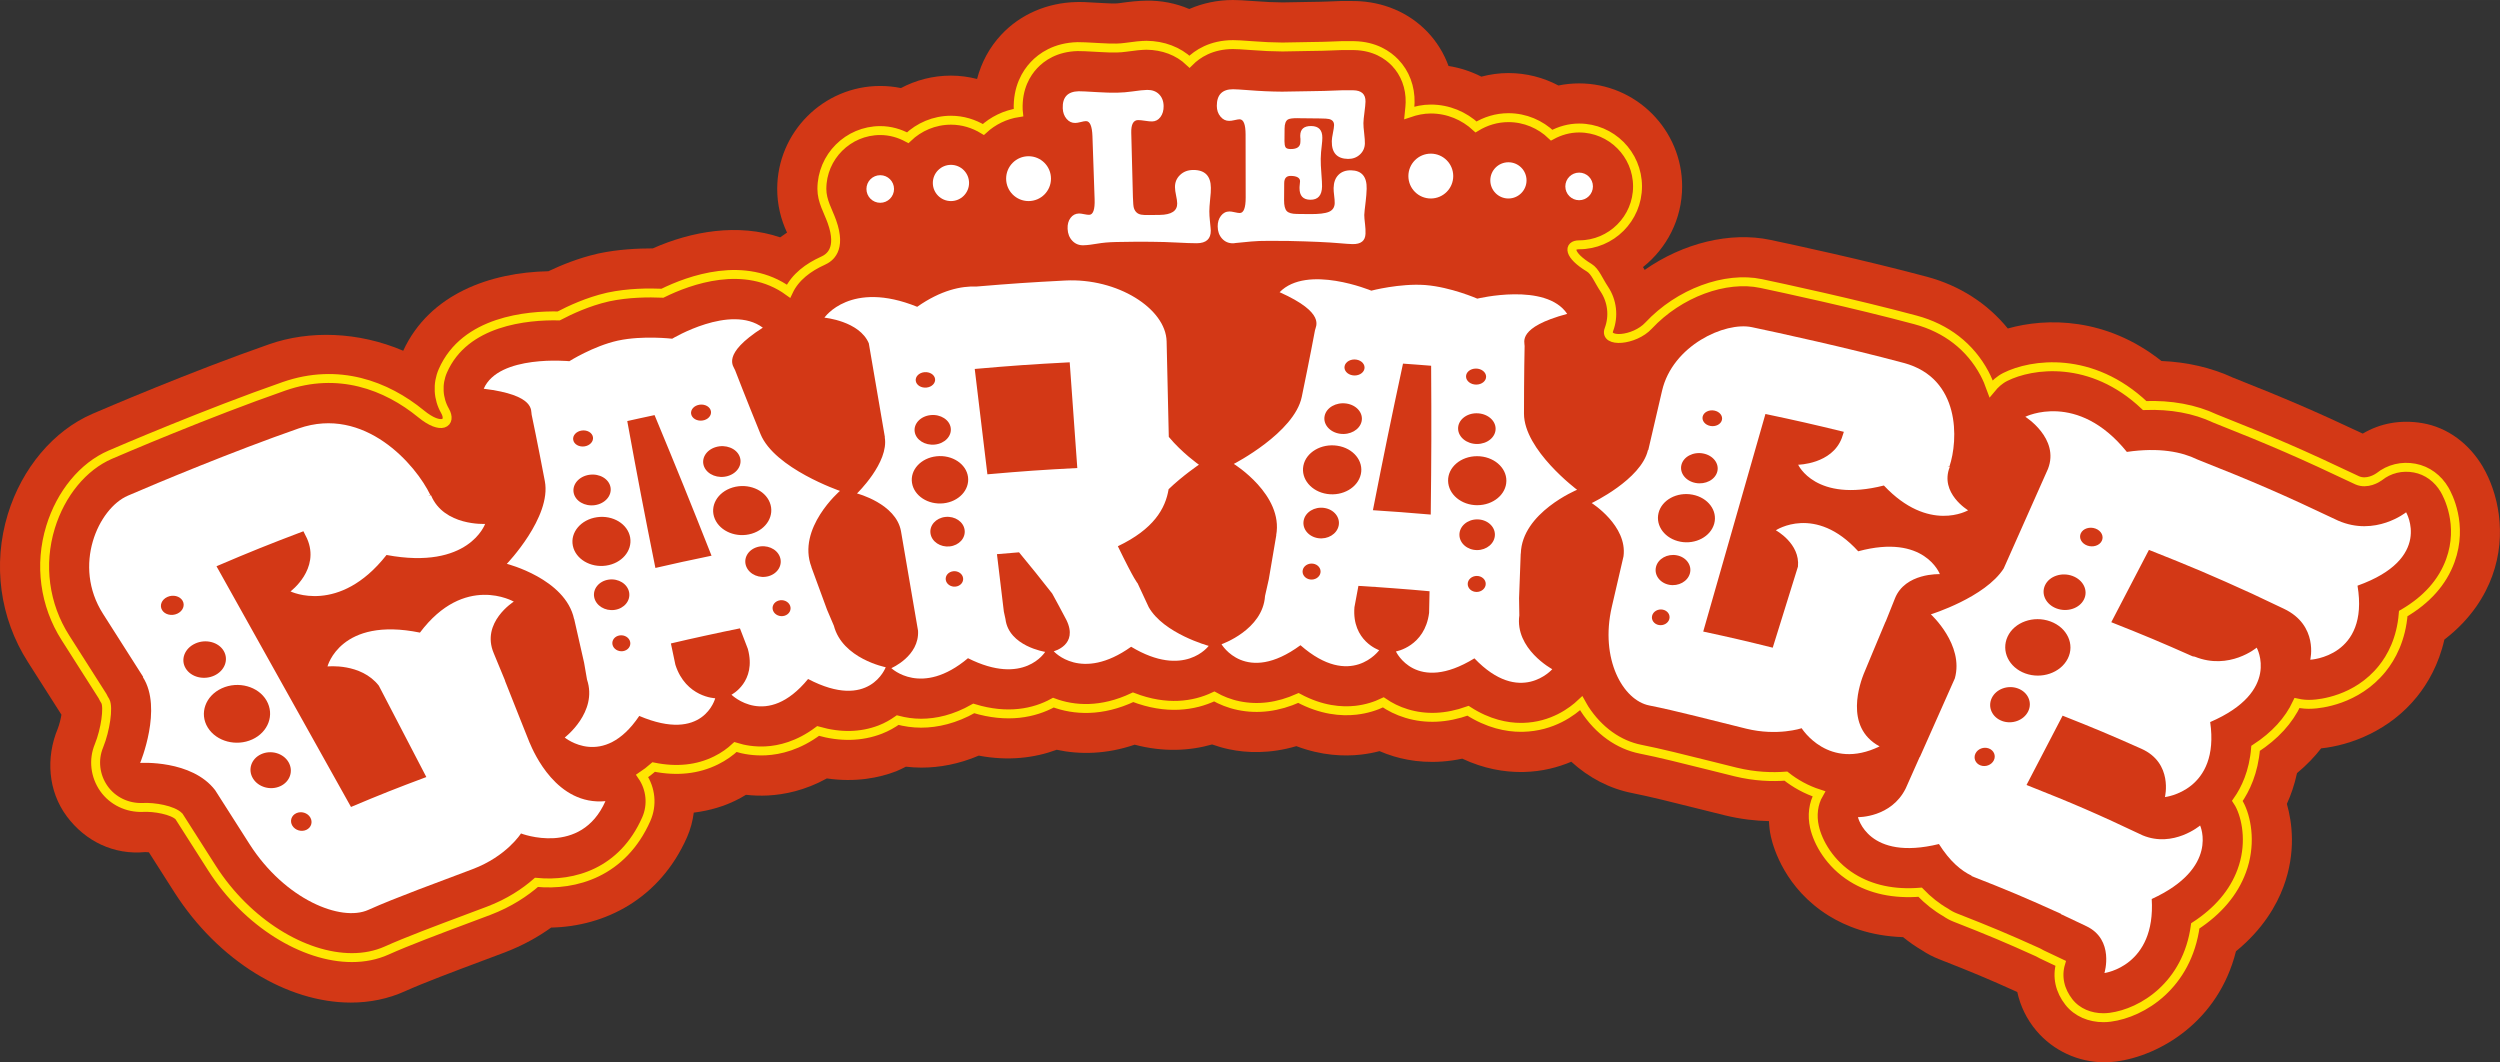
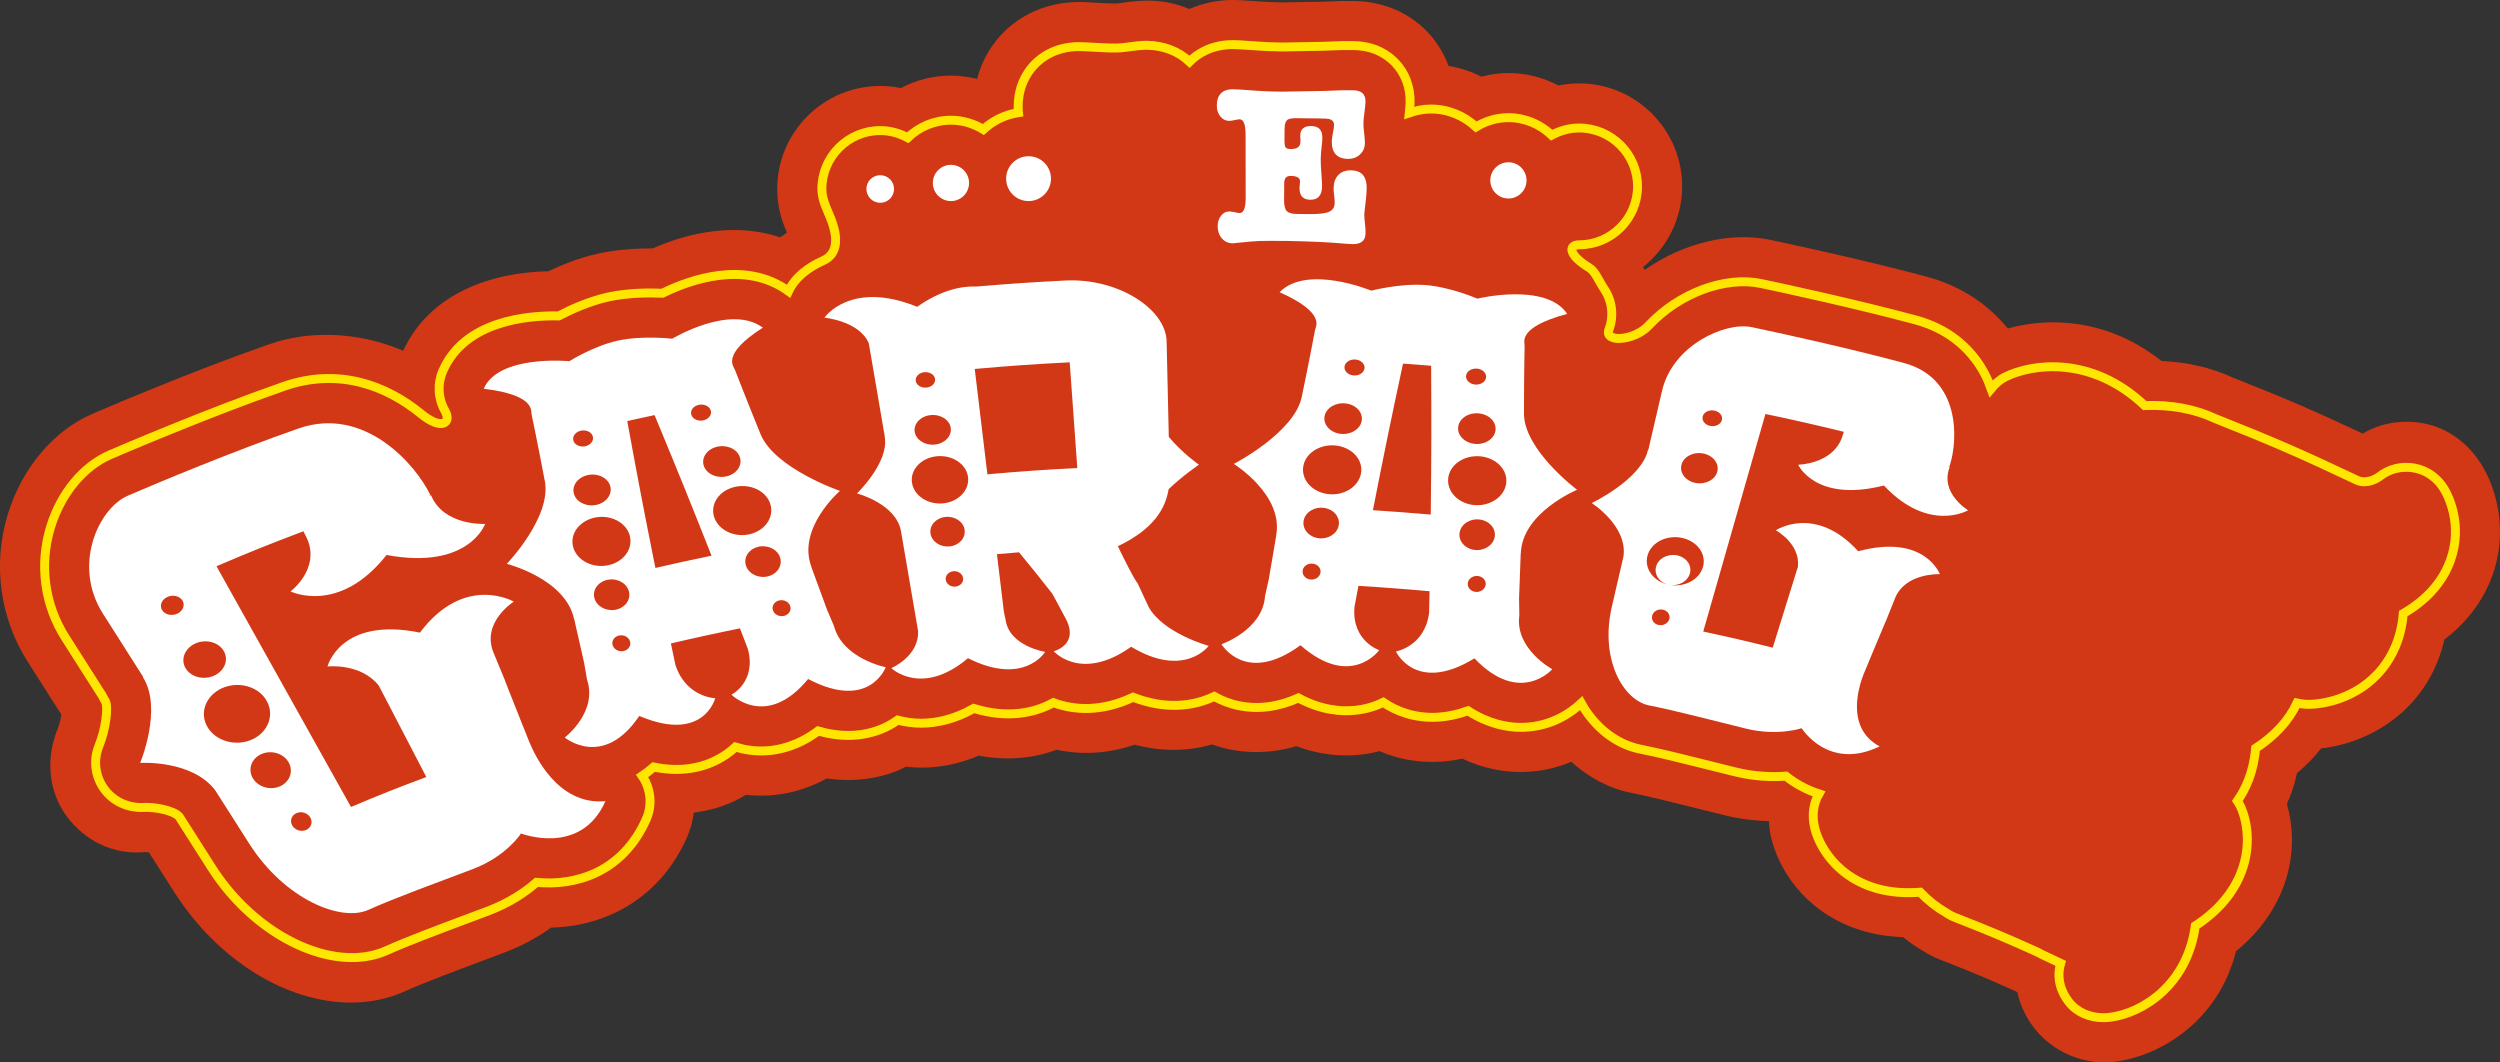
<svg xmlns="http://www.w3.org/2000/svg" width="56.043mm" height="23.813mm" version="1.1" viewBox="0 0 158.863 67.501">
  <rect x="0" y="0" width="158.863" height="67.501" fill="#333333" stroke="none" />
  <g id="Calque_1">
    <path d="M157.786,29.684c-.854-1.456-2.224-2.531-3.89-2.802-1.341-.218-2.636.004-3.754.671-3.023-1.423-4.907-2.232-8.266-3.564-1.369-.629-2.883-.98-4.527-1.05-3.506-2.782-7.305-2.761-9.763-2.065-1.285-1.582-3.055-2.728-5.133-3.286-3.962-1.063-8.622-2.064-9.956-2.345-2.544-.536-5.541.196-7.986,1.909-.034-.061-.069-.122-.106-.181,1.512-1.2,2.487-3.05,2.487-5.126,0-3.609-2.937-6.546-6.546-6.546-.451,0-.891.046-1.316.133-.95-.503-2.03-.79-3.177-.79-.595,0-1.17.084-1.72.228-.645-.329-1.346-.56-2.086-.679-.295-.809-.75-1.55-1.354-2.179-1.176-1.223-2.808-1.914-4.6-1.947-.64-.011-1.202-.001-1.723.031-.215.012-.641.019-1.272.028l-1.586.029c-.551-.004-1.131-.03-1.737-.078-.706-.056-1.172-.075-1.43-.076-.983.002-1.921.202-2.773.572-.852-.363-1.784-.551-2.757-.529-.462.006-.988.056-1.704.159-.018.002-.084.008-.101.011l-.127.007c-.095.001-.195.001-.312-.002-.142-.004-.288-.01-.453-.021-1.147-.073-1.47-.074-1.72-.067-1.862.046-3.553.78-4.761,2.064-.748.795-1.272,1.763-1.549,2.824-.533-.134-1.087-.213-1.661-.213-1.148,0-2.228.288-3.178.791-.425-.087-.865-.133-1.315-.133-3.609,0-6.546,2.937-6.546,6.546,0,.991.228,1.928.624,2.771-.15.099-.297.199-.436.302-2.678-.906-5.627-.391-8.095.702-.965.001-2.21.059-3.431.32-.042.009-.085.02-.129.03-1.155.268-2.231.701-3.075,1.102-3.654.071-7.547,1.42-9.224,5.052-2.866-1.223-5.966-1.303-8.513-.414-5.017,1.75-10.609,4.152-11.232,4.421-2.472,1.067-4.483,3.45-5.378,6.374-.975,3.183-.511,6.606,1.271,9.394.523.817,1.27,1.992,2.135,3.354-.047.282-.142.65-.232.881-.771,1.848-.622,3.975.574,5.58,1.187,1.594,3.008,2.461,4.981,2.267.071.001.152.006.233.014l1.623,2.546c2.812,4.392,7.194,7.004,11.208,7.004,1.196,0,2.359-.232,3.438-.718,1.212-.546,3.177-1.281,4.912-1.931l1.403-.527c1.187-.449,2.173-1.012,2.979-1.59,3.411-.071,6.895-1.81,8.632-5.737.223-.505.361-1.033.43-1.567,1.071-.134,1.973-.431,2.667-.775.229-.112.445-.232.65-.358.441.051.909.068,1.4.043,1.034-.054,2.348-.316,3.739-1.083,1.84.265,3.333-.042,4.408-.456.222-.086.412-.192.615-.29.321.036.649.058.985.058,1.153,0,2.385-.224,3.647-.762,1.876.356,3.545.148,4.951-.372,1.472.316,3.162.291,4.956-.323,1.821.482,3.487.395,4.921-.015.346.123.711.231,1.103.312,1.091.226,2.554.296,4.25-.204,1.597.605,3.02.66,4.099.538.418-.047.813-.123,1.186-.221.282.122.582.233.899.329,1.088.329,2.572.528,4.358.149,1.397.657,2.69.849,3.721.849.064,0,.128-.001.19-.002,1.169-.027,2.169-.295,3.018-.651,1.112,1.016,2.431,1.708,3.866,1.99,1.081.212,2.663.608,4.192.992.59.147,1.17.293,1.715.427,1.006.245,1.943.346,2.788.365.015.331.049.662.123.99.167.747.928,3.315,3.674,5.02,1.051.651,2.609,1.295,4.725,1.362.385.312.785.592,1.203.837.335.223.694.411,1.075.561,2.068.81,3.133,1.254,4.978,2.088.193.89.601,1.733,1.206,2.452,1.085,1.286,2.676,2.014,4.333,2.014.245,0,.491-.016.738-.048,2.757-.361,6.496-2.516,7.62-7.005,1.708-1.396,2.578-2.915,3.021-4.109.811-2.187.546-4.096.214-5.257.261-.572.487-1.223.644-1.955.619-.514,1.123-1.046,1.534-1.574,1.891-.198,4.364-1.143,6.088-3.279.676-.838,1.381-2.035,1.743-3.634,1.726-1.323,2.6-2.827,3.042-4.045.979-2.691.338-5.335-.587-6.911Z" fill="#d33816" />
    <g>
      <path d="M33.657,47.203c-.188-.442-.898-2.272-1.57-3.95.003-.001.005-.002.008-.003,0,0-.206-.495-.396-.957-.1-.243-.195-.474-.285-.69-.022-.052-.036-.087-.04-.097-.829-1.955,1.275-3.276,1.275-3.276,0,0-3.127-1.807-5.964,1.969-5.057-1.031-5.875,2.151-5.875,2.151,0,0,2.122-.233,3.261,1.219,1.211,2.322,1.815,3.484,3.021,5.808-1.935.723-2.893,1.103-4.788,1.901-3.419-6.119-5.128-9.178-8.547-15.296,2.185-.933,3.29-1.377,5.523-2.223.092.183.138.275.229.458.862,1.945-1.049,3.364-1.049,3.364,0,0,3.084,1.52,6.102-2.315,5.232.974,6.265-1.974,6.265-1.974,0,0-2.609.148-3.434-1.809-.035-.082-.029.006-.029.006-.061.003-.092.005-.153.008.055-.014.083-.021.138-.035-.92-1.925-4.18-5.7-8.372-4.237-4.192,1.462-8.973,3.461-10.852,4.273-1.879.811-3.537,4.445-1.578,7.508.607.949,1.516,2.379,2.548,4.003-.004.01-.006.016-.011.026,1.268,1.982-.178,5.445-.178,5.445,0,0,3.275-.215,4.766,1.733.849,1.334,1.613,2.533,2.188,3.432,2.25,3.515,5.811,4.954,7.544,4.174,1.733-.78,4.474-1.773,6.634-2.591,2.16-.818,3.068-2.266,3.068-2.266,0,0,3.804,1.482,5.366-2.052-3.096.29-4.552-3.092-4.814-3.708ZM10.632,37.935c.361-.166.795-.06.968.234.173.294.023.663-.335.827-.358.164-.79.062-.966-.231-.176-.292-.028-.665.333-.83ZM12.399,40.896c.674-.309,1.49-.096,1.819.469s.056,1.262-.605,1.566c-.661.303-1.471.102-1.812-.457-.341-.559-.076-1.268.598-1.577ZM19.463,52.735c-.313.144-.709.024-.886-.268-.177-.292-.064-.648.253-.793.316-.145.714-.023.887.271s.059.647-.254.79ZM17.807,49.959c-.618.283-1.392.065-1.733-.494-.341-.559-.111-1.251.52-1.54.63-.289,1.411-.06,1.74.505.329.565.092,1.247-.526,1.53ZM16.032,46.985c-1.015.465-2.277.136-2.828-.753-.551-.889-.157-2.014.89-2.494,1.047-.48,2.326-.122,2.845.782.519.904.108,2-.907,2.466Z" fill="#fff" />
-       <path d="M118.443,42.795c.146-.374.794-1.891,1.374-3.293.003.001.004.001.007.002,0,0,.167-.416.322-.805.083-.204.161-.398.232-.58.018-.044.029-.073.032-.082.646-1.651,2.859-1.553,2.859-1.553,0,0-.969-2.596-5.188-1.453-2.73-3-5.235-1.334-5.235-1.334,0,0,1.551.838,1.406,2.305-.64,2.062-.961,3.094-1.603,5.155-1.757-.437-2.641-.642-4.417-1.025,1.581-5.53,2.372-8.296,3.953-13.826,2.003.423,3.0.65,4.983,1.134-.053.161-.08.242-.133.403-.635,1.657-2.77,1.687-2.77,1.687,0,0,1.099,2.427,5.447,1.321,2.855,3.037,5.351,1.575,5.351,1.575,0,0-1.818-1.091-1.17-2.744.027-.069-.023-.009-.023-.009-.042-.026-.063-.039-.106-.064.045.016.067.024.112.04.566-1.676.726-5.613-2.894-6.585-3.62-.971-7.943-1.912-9.657-2.274-1.714-.362-5.049,1.167-5.711,4.047-.205.892-.517,2.234-.873,3.757-.009.005-.014.007-.023.011-.428,1.863-3.574,3.362-3.574,3.362,0,0,2.281,1.435,2.022,3.384-.291,1.252-.552,2.378-.746,3.223-.758,3.305.71,5.926,2.385,6.255,1.674.328,4.17.988,6.162,1.475,1.992.487,3.52-.029,3.52-.029,0,0,1.702,2.736,4.952,1.154-2.305-1.239-1.201-4.113-.998-4.635ZM108.935,26.089c.338.064.554.336.483.606-.071.27-.4.435-.736.371-.335-.064-.552-.334-.484-.604s.398-.438.737-.373ZM108.229,28.816c.634.121,1.034.642.895,1.158-.139.516-.756.834-1.38.715-.624-.119-1.026-.632-.897-1.15s.749-.844,1.383-.723ZM105.406,39.716c-.301-.057-.489-.322-.421-.592s.37-.443.674-.385c.303.058.491.324.42.594s-.372.44-.673.383ZM106.067,37.16c-.59-.113-.965-.62-.836-1.138s.721-.849,1.321-.735c.6.114.972.63.834,1.146-.139.516-.729.84-1.319.727ZM106.777,34.422c-.965-.184-1.586-.994-1.385-1.822.201-.828,1.17-1.356,2.159-1.167.99.189,1.606,1.019,1.379,1.843-.226.823-1.189,1.331-2.154,1.147Z" fill="#fff" />
+       <path d="M118.443,42.795c.146-.374.794-1.891,1.374-3.293.003.001.004.001.007.002,0,0,.167-.416.322-.805.083-.204.161-.398.232-.58.018-.044.029-.073.032-.082.646-1.651,2.859-1.553,2.859-1.553,0,0-.969-2.596-5.188-1.453-2.73-3-5.235-1.334-5.235-1.334,0,0,1.551.838,1.406,2.305-.64,2.062-.961,3.094-1.603,5.155-1.757-.437-2.641-.642-4.417-1.025,1.581-5.53,2.372-8.296,3.953-13.826,2.003.423,3.0.65,4.983,1.134-.053.161-.08.242-.133.403-.635,1.657-2.77,1.687-2.77,1.687,0,0,1.099,2.427,5.447,1.321,2.855,3.037,5.351,1.575,5.351,1.575,0,0-1.818-1.091-1.17-2.744.027-.069-.023-.009-.023-.009-.042-.026-.063-.039-.106-.064.045.016.067.024.112.04.566-1.676.726-5.613-2.894-6.585-3.62-.971-7.943-1.912-9.657-2.274-1.714-.362-5.049,1.167-5.711,4.047-.205.892-.517,2.234-.873,3.757-.009.005-.014.007-.023.011-.428,1.863-3.574,3.362-3.574,3.362,0,0,2.281,1.435,2.022,3.384-.291,1.252-.552,2.378-.746,3.223-.758,3.305.71,5.926,2.385,6.255,1.674.328,4.17.988,6.162,1.475,1.992.487,3.52-.029,3.52-.029,0,0,1.702,2.736,4.952,1.154-2.305-1.239-1.201-4.113-.998-4.635ZM108.935,26.089c.338.064.554.336.483.606-.071.27-.4.435-.736.371-.335-.064-.552-.334-.484-.604s.398-.438.737-.373ZM108.229,28.816c.634.121,1.034.642.895,1.158-.139.516-.756.834-1.38.715-.624-.119-1.026-.632-.897-1.15s.749-.844,1.383-.723ZM105.406,39.716c-.301-.057-.489-.322-.421-.592s.37-.443.674-.385c.303.058.491.324.42.594s-.372.44-.673.383ZM106.067,37.16c-.59-.113-.965-.62-.836-1.138s.721-.849,1.321-.735c.6.114.972.63.834,1.146-.139.516-.729.84-1.319.727Zc-.965-.184-1.586-.994-1.385-1.822.201-.828,1.17-1.356,2.159-1.167.99.189,1.606,1.019,1.379,1.843-.226.823-1.189,1.331-2.154,1.147Z" fill="#fff" />
      <path d="M52.984,39.752c-.172-.406-.259-.609-.432-1.014-.278-.765-.618-1.693-.994-2.706.002 0.0.005.001.007.001-.943-2.472,1.81-4.839,1.81-4.839,0,0-4.158-1.427-5.049-3.614-.922-2.261-1.591-3.99-1.617-4.064-.084-.238-.917-.98,1.764-2.695-2.058-1.529-5.759.702-5.759.702,0,0-1.868-.218-3.432.117l-0-.001c-.004.001-.009.002-.013.003-.004.001-.009.001-.013.002 0.0 0.0 0.0.001 0.0.001-1.56.348-3.078,1.307-3.078,1.307,0,0-4.487-.439-5.44,1.75,3.302.404,2.985,1.398,3.044,1.642.018.076.391,1.865.84,4.234.433,2.283-2.416,5.251-2.416,5.251,0,0,3.726.946,4.273,3.505.002-.001.004-.003.006-.004.234,1.045.451,1.999.632,2.786.073.428.11.641.185,1.069.697,2.075-1.416,3.681-1.416,3.681,0,0,2.448,2.03,4.736-1.372,4.092,1.738,4.827-1.124,4.827-1.124,0,0-1.866-.053-2.532-2.129-.115-.541-.172-.812-.285-1.353.851-.2,1.278-.297,2.133-.484.045-.01.067-.015.112-.024.855-.187,1.284-.277,2.143-.451.201.522.302.783.502,1.306.569,2.097-1.041,2.91-1.041,2.91,0,0,2.236,2.212,4.869-.998,3.906,2.046,4.933-.748,4.933-.748,0,0-2.755-.539-3.297-2.647ZM36.967,27.358c.348-.05.667.137.713.416.046.279-.196.543-.541.592-.345.049-.665-.135-.714-.413-.049-.278.194-.545.542-.595ZM37.453,30.17c.652-.093,1.254.269,1.344.802.09.534-.357,1.036-.999,1.128-.642.092-1.245-.261-1.345-.793-.1-.532.348-1.044,1.001-1.137ZM39.585,41.378c-.31.044-.607-.143-.665-.419-.058-.276.149-.538.462-.583.312-.045.61.145.664.421.055.277-.152.536-.461.581ZM39.058,38.756c-.607.087-1.189-.268-1.298-.799-.109-.531.304-1.037.922-1.126.618-.088,1.197.276,1.296.808.099.532-.313,1.03-.92,1.117ZM40.044,34.155c.146.851-.539,1.645-1.532,1.787-.993.142-1.939-.418-2.111-1.266-.172-.848.517-1.665,1.536-1.81,1.019-.146,1.961.438,2.107,1.289ZM43.485,35.677c-.047.01-.07.015-.116.025-.69.151-1.034.229-1.722.388-.747-3.728-1.105-5.595-1.788-9.334.331-.074.497-.111.829-.184.03-.007.045-.01.075-.016.332-.073.498-.108.831-.179,1.479,3.565,2.203,5.352,3.62,8.934-.693.143-1.038.216-1.729.367ZM44.343,25.741c.333-.1.695.034.807.299.112.264-.066.558-.397.657-.331.099-.691-.033-.806-.297-.115-.264.062-.559.395-.659ZM45.483,28.41c.625-.187,1.305.077,1.513.586.209.509-.125,1.066-.741,1.251-.616.184-1.288-.073-1.506-.579-.218-.506.109-1.071.734-1.258ZM49.855,39.127c-.297.089-.623-.054-.729-.319-.106-.266.05-.554.349-.644.3-.09.627.055.731.321.104.266-.054.553-.351.642ZM48.856,36.608c-.583.174-1.222-.093-1.431-.601-.21-.508.097-1.066.689-1.243.592-.177,1.238.097,1.438.608.2.511-.113,1.062-.696,1.236ZM47.768,33.913c-.952.284-1.996-.131-2.343-.938-.346-.807.157-1.707,1.133-1.999.977-.292,2.038.141,2.359.956.322.815-.198,1.697-1.15,1.981Z" fill="#fff" />
      <path d="M96.546,39.091c-.006-.432-.01-.648-.017-1.08.032-.801.069-1.773.105-2.836.002.001.004.002.007.003.063-2.6,3.576-4.055,3.576-4.055,0,0-3.376-2.527-3.375-4.84.001-2.397.036-4.216.04-4.293.012-.249-.488-1.184,2.706-2.045-1.353-2.026-5.713-.968-5.713-.968,0,0-1.681-.735-3.291-.863 0-0.0 0-.001 0-.001-.004-0-.009-0-.014-0s-.009-.001-.013-.002c-0.0 0-0.0.001-0.0.001-1.611-.115-3.417.358-3.417.358,0,0-4.078-1.693-5.827.098,2.971,1.326,2.287,2.172,2.248,2.419-.012.076-.351,1.874-.84,4.233-.473,2.28-4.318,4.259-4.318,4.259,0,0,3.164,1.959,2.693,4.529.002-0.0.005-.001.007-.002-.183,1.052-.346,2.014-.478,2.808-.096.424-.144.636-.238,1.06-.142,2.155-2.765,3.064-2.765,3.064,0,0,1.536,2.618,5.017.063,3.203,2.807,5.003.315,5.003.315,0,0-1.745-.58-1.574-2.728.1-.543.151-.815.253-1.358.883.053,1.324.083,2.205.149.046.003.069.005.115.009.881.067,1.322.103,2.201.183-.011.55-.017.825-.029,1.375-.272,2.14-2.108,2.451-2.108,2.451,0,0,1.262,2.723,4.988.438,2.901,3.036,4.947.689,4.947.689,0,0-2.393-1.287-2.092-3.431ZM86.186,22.851c.349.052.578.32.515.596-.064.276-.395.456-.741.404-.346-.052-.577-.317-.516-.593.061-.276.394-.459.742-.407ZM85.56,25.642c.654.098,1.083.611.962,1.14-.121.529-.738.876-1.381.779-.644-.096-1.078-.601-.967-1.132.111-.531.733-.885,1.386-.787ZM83.248,36.822c-.31-.047-.52-.308-.468-.585.052-.277.349-.465.662-.418.313.047.521.31.466.587-.055.277-.351.462-.661.416ZM83.762,34.198c-.609-.091-1.022-.592-.92-1.124.102-.531.689-.891,1.308-.798.619.093,1.027.601.915,1.131-.112.53-.694.882-1.303.791ZM86.473,30.139c-.191.844-1.146,1.398-2.141,1.249-.995-.149-1.675-.948-1.509-1.796.165-.848,1.133-1.422,2.154-1.269,1.021.153,1.687.972,1.496,1.816ZM89.141,32.553c-.048-.004-.072-.005-.12-.009-.711-.053-1.067-.078-1.779-.123.733-3.73,1.115-5.593,1.912-9.315.342.024.513.036.855.062.031.002.047.004.078.006.342.026.513.039.855.067.023,3.784.018,5.676-.025,9.457-.71-.062-1.065-.091-1.777-.144ZM93.787,23.42c.354 0.0.644.23.648.511.004.281-.278.508-.629.508-.351-0-.64-.227-.647-.508-.007-.281.274-.51.628-.51ZM93.835,26.262c.663.001,1.203.442,1.204.981.001.539-.53.971-1.183.97-.653-.001-1.19-.434-1.201-.973-.011-.539.516-.98,1.179-.979ZM93.832,37.615c-.315-0-.568-.227-.566-.508.002-.281.261-.509.578-.509.318 0.0.572.229.567.51-.005.281-.265.507-.579.507ZM93.86,34.955c-.618-.001-1.119-.434-1.121-.973-.002-.539.503-.979,1.131-.978.628.001,1.132.442,1.124.981-.008.539-.517.97-1.134.97ZM93.872,32.103c-1.01-.001-1.837-.689-1.853-1.549-.016-.86.807-1.567,1.843-1.566,1.036.001,1.871.71,1.861,1.57-.01.86-.841,1.545-1.851,1.544Z" fill="#fff" />
-       <path d="M143.16,37.751s1.878.889,1.971.933c2.215,1.052,1.675,3.238,1.675,3.238,0,0,3.759-.18,3.003-4.706,4.815-1.721,3.088-4.663,3.088-4.663,0,0-1.95,1.565-4.319.531-3.516-1.669-5.311-2.448-8.958-3.892-.964-.472-2.401-.777-4.468-.476-3.141-3.893-6.453-2.232-6.453-2.232,0,0,2.192,1.374,1.442,3.308-1.126,2.532-1.688,3.798-2.814,6.33-1.183,1.847-4.63,2.916-4.63,2.916,0,0,2.122,1.934,1.524,4.069-.889,1.999-1.333,2.998-2.222,4.997-.004-.003-.005-.004-.009-.007-.355.798-.532,1.197-.887,1.995-.924,1.876-3.038,1.834-3.038,1.834,0,0,.631,2.811,5.146,1.708.688,1.089,1.4,1.691,2.077,2.012-.004.008-.006.012-.011.021,2.31.904,3.45,1.385,5.695,2.404-.004.007-.005.01-.009.017,0,0,1.534.728,1.61.763,1.811.858,1.154,2.98,1.154,2.98,0,0,3.27-.429,3.005-4.705,4.316-1.975,3.075-4.67,3.075-4.67,0,0-1.693,1.434-3.645.629-2.9-1.374-4.379-2.015-7.386-3.204.917-1.761,1.376-2.642,2.293-4.404,2.023.8,3.024,1.22,5.002,2.101,2.04.908,1.5,3.072,1.5,3.072,0,0,3.507-.384,2.876-4.767,4.516-1.949,2.955-4.729,2.955-4.729,0,0-1.737,1.462-3.934.574-.057-.01-.085-.014-.142-.024-2.043-.907-3.076-1.34-5.164-2.166.957-1.838,1.436-2.757,2.393-4.595,2.677,1.059,3.999,1.62,6.603,2.806ZM133.156,33.587c.369.135.549.488.402.785-.146.297-.56.428-.926.294s-.547-.483-.404-.782c.143-.299.559-.432.927-.297ZM131.695,36.598c.689.253,1.015.924.731,1.493s-1.059.824-1.735.576c-.676-.248-1.008-.909-.737-1.482.271-.574,1.052-.839,1.741-.587ZM125.853,48.637c-.321-.118-.466-.454-.323-.752s.522-.446.847-.327c.324.119.468.458.322.755-.146.297-.524.442-.845.324ZM127.223,45.814c-.633-.232-.928-.88-.658-1.453.271-.574,1.016-.852,1.661-.615.645.237.936.895.652,1.464-.284.569-1.024.837-1.656.605ZM128.691,42.79c-1.039-.381-1.543-1.421-1.117-2.338.426-.918,1.647-1.357,2.719-.964,1.072.393,1.562,1.459,1.103,2.365-.459.906-1.666,1.318-2.705.937Z" fill="#fff" />
      <g>
-         <path d="M72.319,7.63c-.3.006-.445.272-.433.803.042,1.63.063,2.446.105,4.076.009.378.032.613.061.707.08.25.244.391.484.426.055.01.125.016.207.02.082.002.176.004.277.002.271-.003.407-.005.678-.008.744-.01,1.117-.257,1.107-.735-.003-.143-.029-.301-.064-.462-.052-.235-.076-.429-.077-.564-.004-.307.103-.567.322-.776.219-.211.495-.315.833-.319.743-.005,1.12.374,1.126,1.136,0,.087-.002.195-.009.318-.008.125-.021.271-.04.433-.018.164-.029.31-.037.435-.007.123-.012.227-.012.302,0,.098.005.195.009.291.004.094.015.191.024.289.018.193.036.344.045.455.009.111.015.176.015.196.001.527-.29.796-.885.801-.157 0-.344-.005-.565-.012-.22-.007-.478-.02-.77-.035-.877-.048-2.143-.065-3.792-.031-.248.005-.473.017-.667.035-.194.018-.377.042-.542.071-.162.027-.316.051-.457.068-.141.018-.28.029-.419.033-.284.007-.516-.089-.703-.286-.187-.198-.286-.45-.299-.759-.012-.278.048-.509.185-.692.134-.182.314-.276.536-.282.073-.002.184.013.327.043.142.03.254.043.326.041.249-.006.366-.336.343-.991-.055-1.602-.082-2.403-.138-4.004-.022-.646-.161-.965-.415-.959-.074.001-.186.021-.33.059s-.259.055-.343.057c-.217.006-.402-.08-.554-.258-.155-.181-.235-.406-.245-.673-.025-.701.307-1.065,1.009-1.083.131-.003.538.016,1.222.058.228.015.441.024.647.029.203.007.4.007.59.003.159-.003.317-.012.468-.024.148-.012.302-.027.452-.05.455-.066.779-.099.979-.102.312-.004.563.089.749.272.186.184.29.438.294.754.004.279-.063.511-.201.698-.138.183-.317.277-.53.28-.105.001-.254-.012-.447-.042-.193-.03-.342-.046-.444-.044Z" fill="#fff" />
        <path d="M82.468,7.508c-.31-.002-.519.024-.622.082-.144.085-.215.278-.217.576-.003.324-.004.487-.007.811 0.0.164.02.287.062.37.042.082.152.123.331.124.41.003.616-.147.619-.456.001-.076.002-.113.004-.189-.008-.058-.016-.129-.014-.216.006-.405.238-.607.697-.602.48.005.712.259.707.746-.001.134-.012.285-.032.448-.039.315-.066.612-.07.881-.005.25.011.569.042.954.031.387.044.659.042.812-.011.566-.256.85-.747.844-.46-.005-.69-.254-.684-.745.001-.029.001-.044.001-.073-.002-.047.02-.172.031-.346.014-.218-.195-.35-.597-.352-.27-.002-.407.151-.409.459-.003.434-.005.651-.008,1.084-.002.338.055.567.168.69.114.121.331.183.644.185.321.003.481.005.802.009.59.006.998-.041,1.238-.144.237-.101.361-.292.365-.557.002-.134-.012-.299-.036-.487-.024-.186-.036-.346-.033-.47.008-.356.109-.636.308-.835.199-.199.466-.295.8-.289.681.012,1.012.404.992,1.175-.009.251-.027.517-.061.794-.058.463-.088.753-.09.867-.002.105.014.317.052.624.022.181.032.373.026.565-.014.452-.286.674-.827.664-.175-.003-.462-.024-.865-.059-.666-.059-1.732-.109-3.2-.141-.488-.004-.732-.005-1.221-.007-.459-.002-.84.012-1.143.041-.419.04-.628.06-1.046.101-.009-0-.027.004-.054.013-.027-0-.051.001-.069.001-.284 0-.513-.102-.694-.303-.181-.203-.271-.457-.274-.766-.003-.269.068-.495.208-.678.14-.185.323-.276.545-.276.073-.001.186.017.331.05.147.034.255.049.319.049.249 0.0.377-.327.376-.982-.002-1.602-.003-2.404-.006-4.006-.001-.647-.129-.968-.384-.968-.056-0-.171.019-.338.057-.124.03-.233.043-.326.043-.216.001-.4-.091-.548-.272-.155-.185-.231-.411-.232-.679-.002-.701.339-1.058,1.029-1.058.162.001.487.02.98.058.736.059,1.451.091,2.143.095.066.001.636-.014,1.705-.029.773-.011,1.288-.023,1.534-.038.405-.025.835-.029,1.278-.021.531.01.788.249.779.723-.005.153-.025.379-.066.68-.041.297-.062.525-.066.679-.003.152.016.376.049.659.033.281.048.499.044.642-.008.278-.112.514-.319.704-.203.186-.455.279-.754.275-.698-.012-1.042-.388-1.029-1.13.003-.124.026-.297.072-.519s.07-.386.072-.49c.004-.212-.103-.344-.319-.396-.074-.021-.272-.033-.592-.037-.559-.007-.838-.01-1.397-.015Z" fill="#fff" />
      </g>
      <path d="M72.991,38.571c-.277-.604-.418-.906-.702-1.508,0,0-.171-.122-1.255-2.353,2.278-1.086,3.026-2.395,3.225-3.623.893-.86,1.927-1.557,1.927-1.557,0,0-1.075-.753-1.915-1.769-.046-2.026-.106-4.665-.138-6.066-.048-2.085-3.126-4.042-6.449-3.869-2.253.117-3.379.193-5.625.381-.979-.039-2.272.231-3.775,1.289-4.247-1.722-5.896.69-5.896.69,0,0,2.223.21,2.821,1.63.409,2.386.613,3.579,1.022,5.965-.004.004-.005.005-.009.009.274,1.6-1.764,3.566-1.764,3.566,0,0,2.475.64,2.795,2.393.434,2.534.651,3.801,1.085,6.335.086,1.614-1.697,2.372-1.697,2.372,0,0,1.919,1.852,4.87-.631,3.569,1.794,4.905-.402,4.905-.402,0,0-2.316-.36-2.523-2.085-.003-.025-.047-.224-.102-.468-.176-1.463-.263-2.194-.439-3.656.561-.049.842-.073,1.404-.117.861,1.044,1.283,1.568,2.109,2.623,0,0,.765,1.4.903,1.681.775,1.589-.807,1.983-.807,1.983,0,0,1.736,1.981,4.918-.286,3.387,2.039,4.929-.056,4.929-.056,0,0-2.867-.781-3.817-2.47ZM58.735,23.652c.34-.036.646.154.684.424.038.27-.205.517-.542.552-.337.036-.643-.152-.684-.422-.041-.27.202-.519.541-.555ZM59.133,26.378c.637-.068,1.212.301,1.282.818.071.518-.382.988-1.009,1.054s-1.201-.294-1.281-.81c-.08-.517.371-.994,1.008-1.062ZM60.721,37.276c-.303.032-.581-.159-.622-.429-.041-.27.174-.515.479-.548.305-.033.584.161.622.431.038.27-.177.514-.48.546ZM60.349,34.721c-.594.063-1.14-.3-1.22-.817-.08-.517.343-.991.947-1.056.604-.064,1.151.307,1.221.825.071.518-.354.985-.948,1.048ZM59.95,31.983c-.971.103-1.863-.471-1.996-1.295-.133-.824.565-1.588,1.56-1.694.995-.106,1.891.488,1.999,1.315.108.827-.593,1.571-1.564,1.674ZM68.458,29.74c-2.29.12-3.433.2-5.714.4-.322-2.678-.482-4.017-.804-6.695,2.409-.211,3.617-.296,6.035-.422.193,2.687.289,4.031.482,6.718Z" fill="#fff" />
    </g>
    <circle cx="65.36" cy="11.352" r="1.425" fill="#fff" />
    <circle cx="60.428" cy="11.626" r="1.151" fill="#fff" />
    <circle cx="55.935" cy="12.009" r=".877" fill="#fff" />
-     <circle cx="90.921" cy="11.188" r="1.425" fill="#fff" />
    <circle cx="95.853" cy="11.462" r="1.151" fill="#fff" />
-     <circle cx="100.346" cy="11.845" r=".877" fill="#fff" />
  </g>
  <g id="Calque_2">
    <path d="M155.341,31.119c-.416-.71-1.094-1.226-1.904-1.375-.806-.15-1.616.04-2.259.556-.12.086-.759.495-1.384.224-3.514-1.668-5.389-2.484-9.038-3.93-1.294-.609-2.802-.884-4.472-.824-3.386-3.204-7.184-2.658-8.855-1.819-.362.181-.655.449-.903.751-.119-.331-.254-.659-.424-.977-.909-1.698-2.425-2.873-4.384-3.398-3.892-1.044-8.49-2.032-9.806-2.31-2.261-.479-5.205.588-7.155,2.677-.903.967-2.837,1.102-2.516.247.321-.855.211-1.812-.297-2.572-.37-.554-.574-1.125-.955-1.356-1.342-.812-1.335-1.457-.643-1.457,2.047,0,3.712-1.665,3.712-3.711s-1.665-3.711-3.712-3.711c-.634,0-1.222.174-1.744.455-.716-.685-1.682-1.113-2.749-1.113-.755,0-1.454.223-2.056.589-.759-.7-1.764-1.137-2.875-1.137-.481,0-.935.098-1.367.245.027-.256.046-.484.052-.658.021-.974-.319-1.875-.956-2.538-.46-.479-1.285-1.054-2.606-1.078-.521-.01-1.025-.003-1.502.026-.225.014-.695.022-1.401.032l-1.646.03c-.619-.004-1.27-.033-1.939-.087-.6-.047-.995-.066-1.205-.066-1.387.002-2.268.591-2.764,1.088-.721-.684-1.682-1.033-2.727-1.046-.336.005-.75.045-1.368.134-.084.013-.171.02-.25.027-.097.008-.198.013-.297.015-.142.003-.29.003-.451-.002-.174-.005-.353-.012-.55-.025-.821-.051-1.305-.066-1.471-.063-1.409.036-2.283.657-2.768,1.173-.486.517-1.055,1.43-1.003,2.843.002.061.016.118.021.178-.856.13-1.626.511-2.235,1.072-.602-.366-1.302-.589-2.057-.589-1.068,0-2.033.427-2.75,1.113-.522-.281-1.11-.455-1.744-.455-2.046,0-3.711,1.665-3.711,3.711,0,.77.399,1.404.639,2.08.634,1.783-.163,2.297-.576,2.483-.915.413-1.754,1.025-2.182,1.934-2.772-2.007-6.312-.711-8.011.128-.864-.038-2.179-.031-3.428.236-.026.006-.054.012-.081.019-1.21.278-2.345.799-3.083,1.187-1.972-.04-5.973.297-7.365,3.494-.357.82-.306,1.761.138,2.538s-.221,1.256-1.518.193c-2.213-1.813-5.26-2.957-8.714-1.752-4.923,1.718-10.43,4.082-11.042,4.346-1.719.743-3.137,2.462-3.792,4.602-.731,2.387-.385,4.951.949,7.037.566.886,1.397,2.191,2.355,3.699.052.111.111.22.179.324.21.394.004,1.828-.403,2.831-.375.897-.251,1.924.309,2.721.56.796,1.498,1.239,2.472,1.201.719-.041,1.909.164,2.303.571l2.099,3.292c2.229,3.482,5.836,5.679,8.887,5.679.783,0,1.53-.145,2.208-.449,1.295-.583,3.307-1.336,5.081-2.001l1.394-.523c1.331-.504,2.33-1.184,3.045-1.808,2.471.241,5.476-.619,6.978-4.015.399-.901.293-1.94-.263-2.749.243-.163.489-.346.735-.564,1.47.296,2.797.155,3.963-.423.491-.242.896-.536,1.231-.848.557.174,1.202.278,1.929.242.882-.046,2.072-.327,3.325-1.263,1.422.405,2.744.374,3.949-.09.427-.165.786-.376,1.108-.601.457.119.952.197,1.486.197,1.013,0,2.148-.259,3.347-.939,2.14.653,3.841.304,5.06-.367,1.315.492,3.063.603,5.065-.343,2.122.82,3.879.558,5.158-.051.438.247.949.458,1.547.582,1.237.257,2.509.093,3.802-.485,1.468.789,2.744.881,3.653.779.669-.076,1.25-.264,1.742-.5.411.283.901.536,1.482.711,1.227.372,2.532.311,3.9-.177,1.292.835,2.476,1.054,3.361,1.054.041,0,.082,0,.123-.001,1.882-.043,3.15-1.007,3.713-1.539.07.123.133.251.209.369.893,1.375,2.16,2.285,3.57,2.562,1.154.226,2.772.632,4.337,1.023.585.146,1.159.291,1.697.423,1.226.298,2.324.328,3.188.262.588.468,1.297.866,2.098,1.125-.361.625-.445,1.376-.281,2.103.219.978.966,2.339,2.402,3.23,1.199.743,2.643,1.051,4.312.919.504.525,1.048.955,1.63,1.287.185.13.386.239.601.323,2.177.853,3.27,1.311,5.259,2.211.079.048.161.092.245.132l1.195.566c-.253.862-.047,1.734.522,2.459.526.672,1.347.996,2.191.996.146,0,.293-.01.438-.029,2.054-.27,4.889-2.036,5.404-5.806,1.452-.949,2.441-2.116,2.948-3.484.597-1.607.357-3.161-.065-4.08-.061-.132-.131-.258-.21-.377.523-.743,1.036-1.836,1.158-3.339,1.229-.8,2.11-1.764,2.634-2.881.313.069.643.099.975.077.454-.021,2.806-.232,4.439-2.259.588-.729,1.204-1.864,1.336-3.503,1.492-.869,2.495-1.996,2.992-3.364.829-2.282-.161-4.156-.368-4.508Z" fill="none" stroke="#ffe601" stroke-miterlimit="10" stroke-width=".567" />
  </g>
</svg>